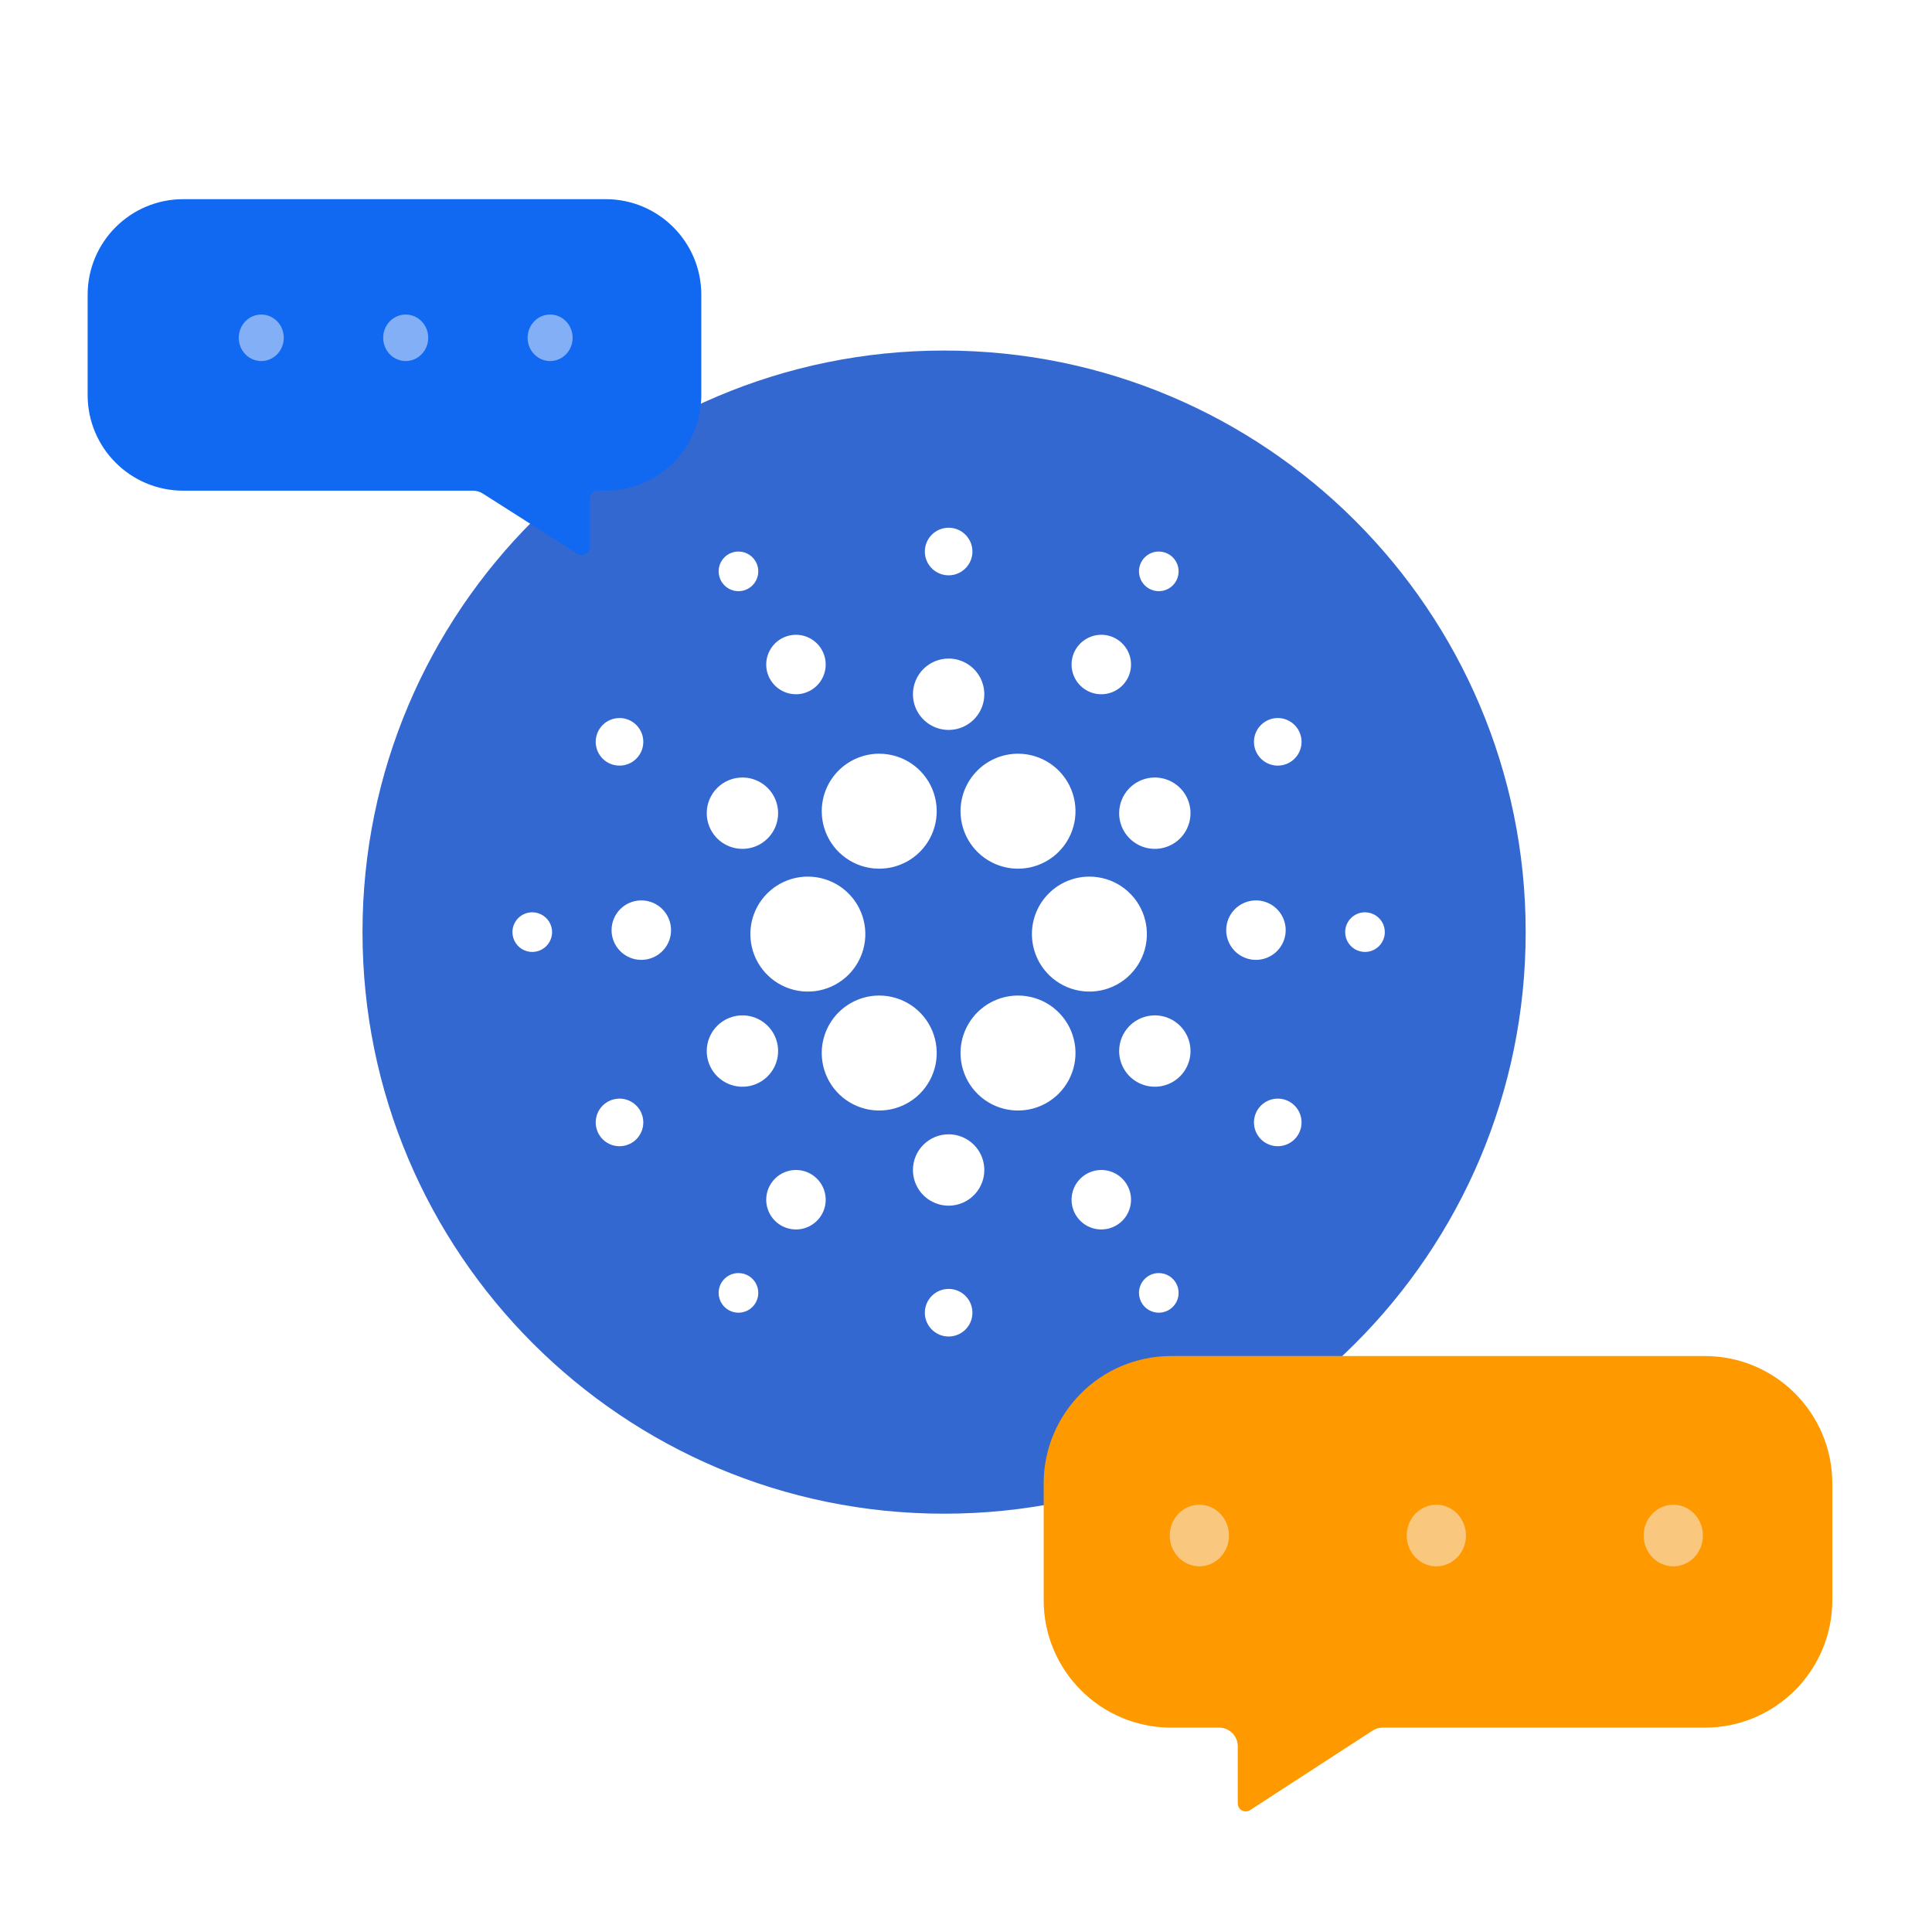
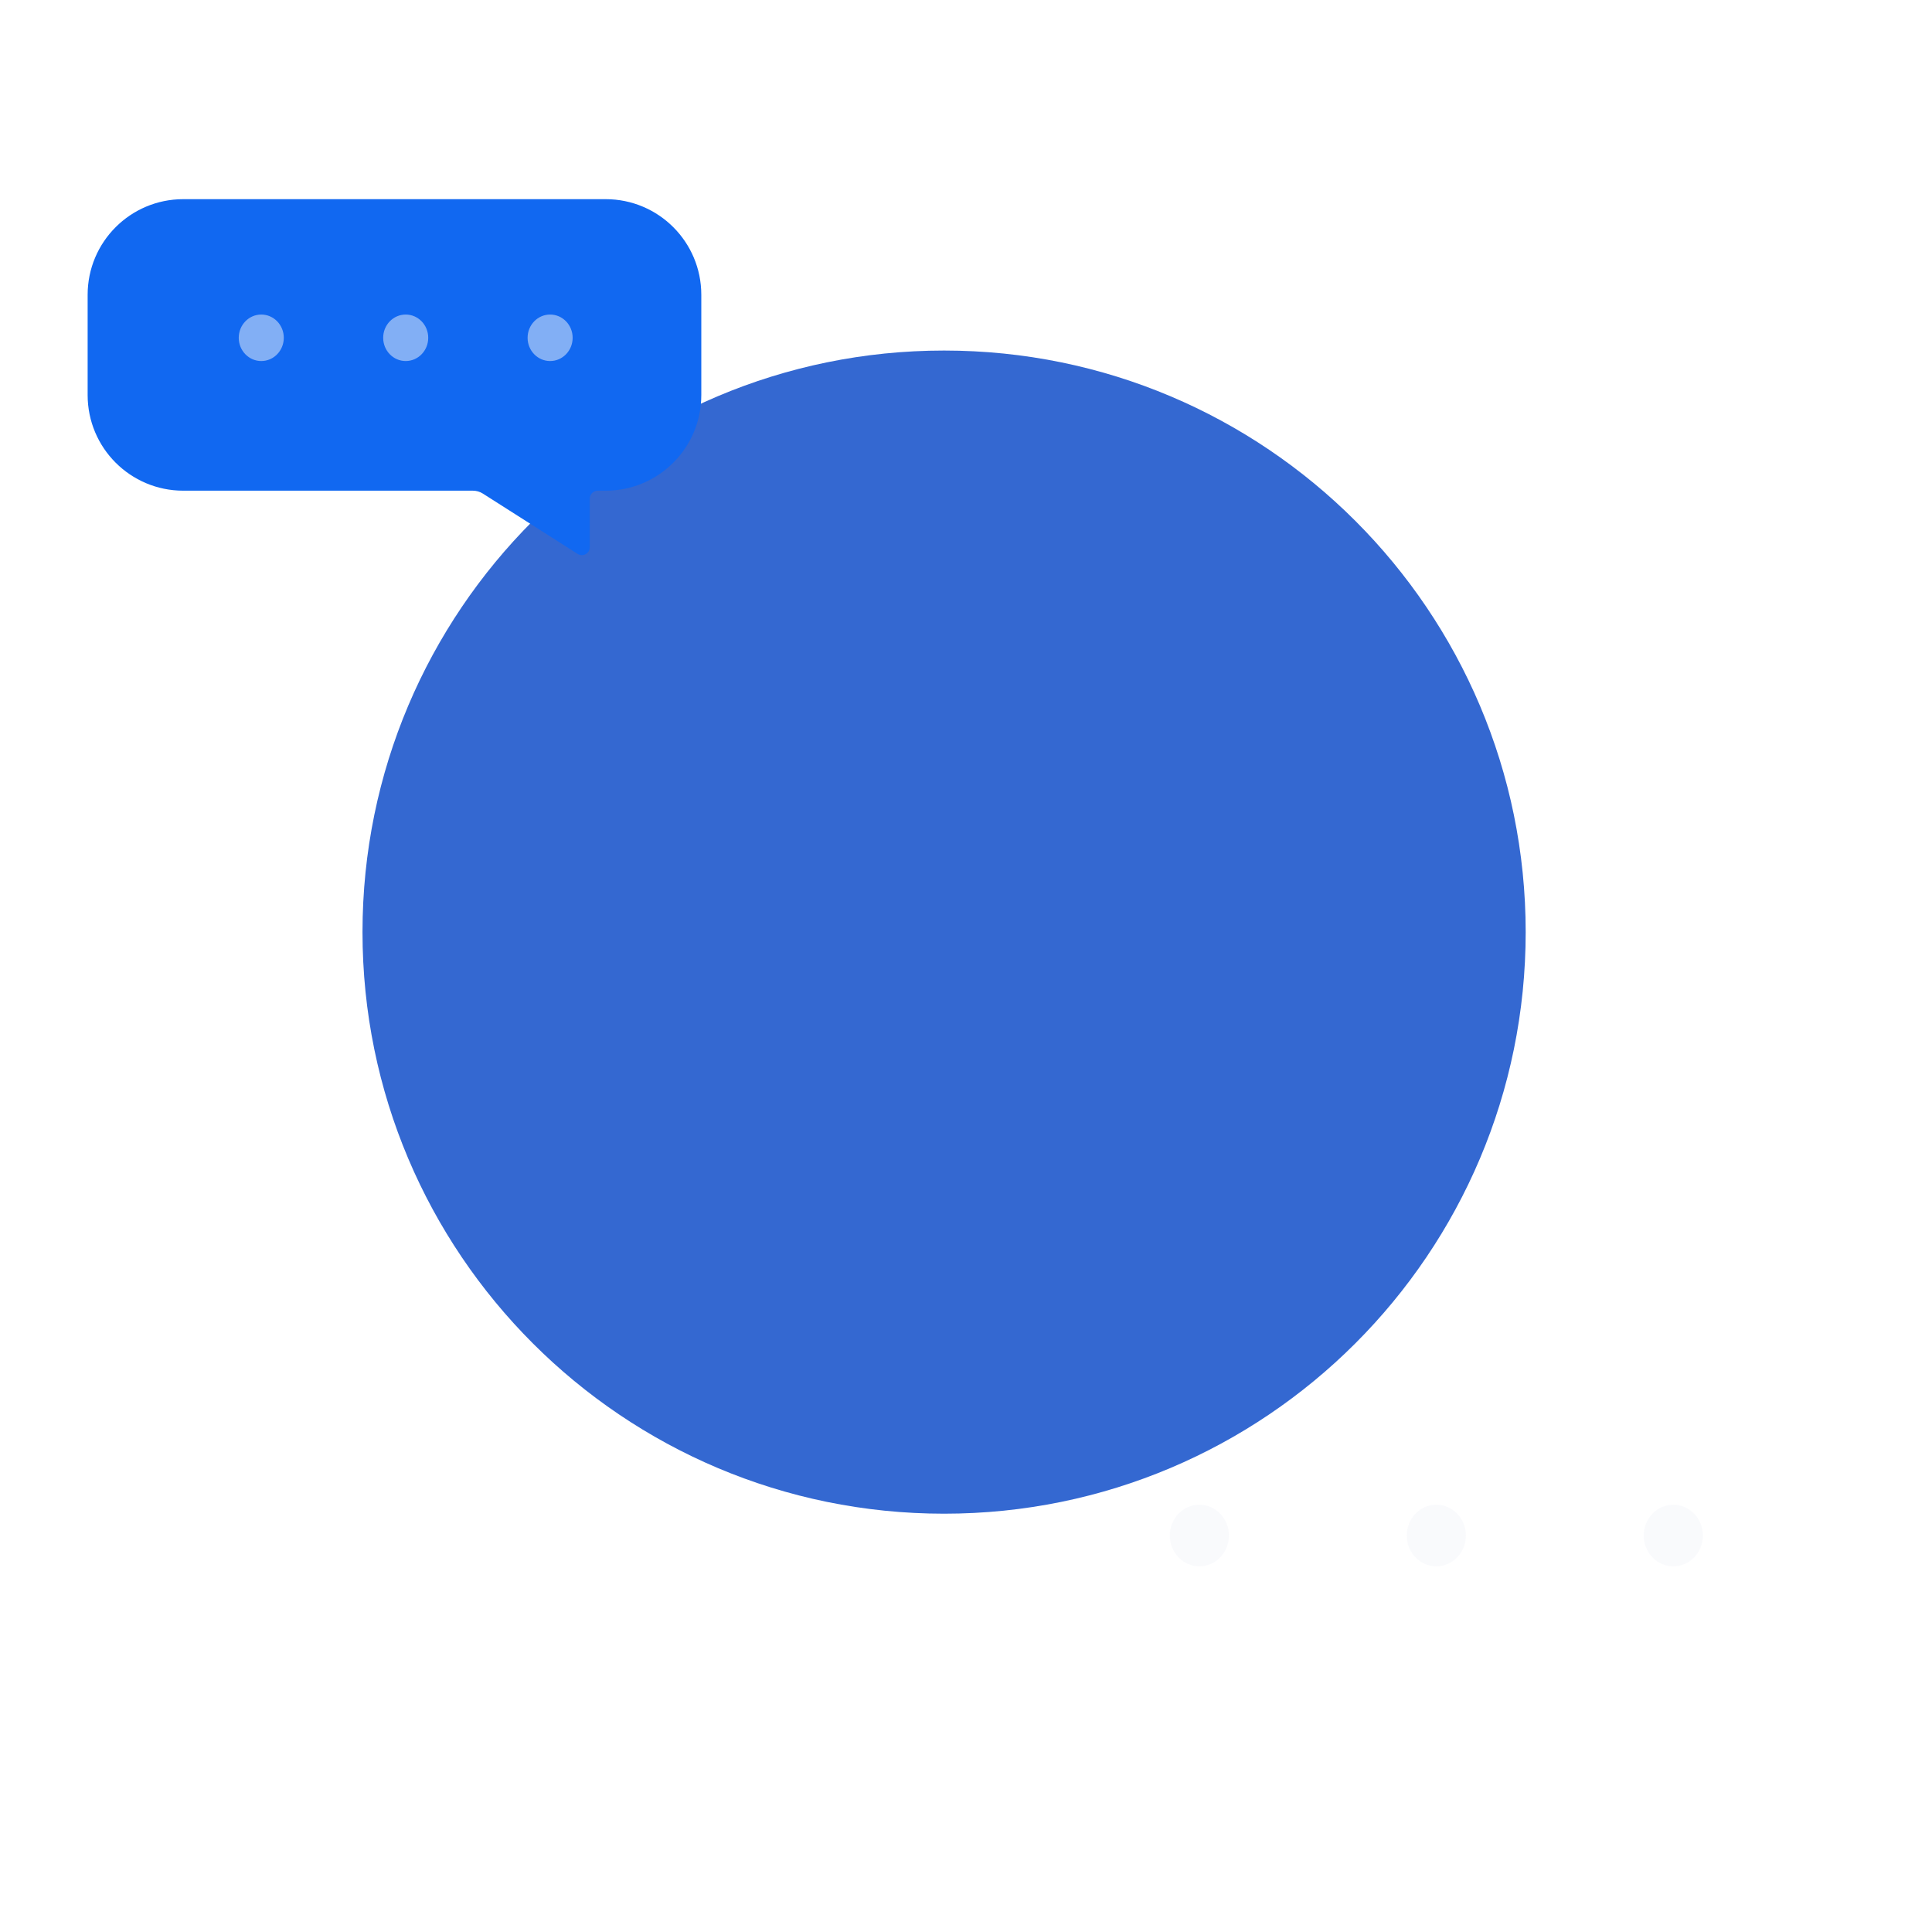
<svg xmlns="http://www.w3.org/2000/svg" width="485" height="479" viewBox="0 0 485 479" fill="none">
  <g filter="url(#filter0_d_8580_46435)">
    <circle cx="236.5" cy="233.5" r="176.5" fill="white" />
  </g>
  <g clip-path="url(#clip0_8580_46435)">
    <path d="M237 380C317.634 380 383 314.634 383 234C383 153.366 317.634 88 237 88C156.366 88 91 153.366 91 234C91 314.634 156.366 380 237 380Z" fill="#3468D1" />
-     <path fill-rule="evenodd" clip-rule="evenodd" d="M220.72 189.213C223.574 189.214 226.364 190.061 228.737 191.647C231.11 193.233 232.959 195.487 234.051 198.124C235.143 200.761 235.428 203.662 234.871 206.461C234.314 209.261 232.939 211.832 230.921 213.85C228.903 215.868 226.331 217.242 223.532 217.799C220.733 218.355 217.831 218.069 215.194 216.977C212.558 215.885 210.304 214.035 208.718 211.662C207.133 209.289 206.286 206.499 206.286 203.645C206.287 199.817 207.808 196.146 210.515 193.44C213.221 190.734 216.892 189.213 220.72 189.213V189.213ZM255.561 189.213C258.415 189.214 261.205 190.061 263.578 191.647C265.951 193.233 267.8 195.487 268.892 198.124C269.983 200.761 270.269 203.663 269.711 206.462C269.154 209.261 267.78 211.832 265.761 213.85C263.743 215.868 261.171 217.242 258.372 217.799C255.573 218.355 252.671 218.069 250.035 216.977C247.398 215.885 245.144 214.035 243.559 211.662C241.973 209.289 241.127 206.499 241.127 203.645C241.127 199.817 242.648 196.146 245.355 193.44C248.062 190.733 251.734 189.213 255.561 189.213V189.213ZM255.561 249.924C258.415 249.925 261.205 250.772 263.578 252.358C265.951 253.944 267.8 256.198 268.892 258.835C269.983 261.472 270.269 264.374 269.711 267.173C269.154 269.972 267.78 272.543 265.761 274.561C263.743 276.579 261.171 277.953 258.372 278.51C255.573 279.066 252.671 278.78 250.035 277.688C247.398 276.595 245.144 274.746 243.559 272.373C241.973 270 241.127 267.209 241.127 264.355C241.127 262.46 241.5 260.583 242.226 258.832C242.951 257.081 244.015 255.49 245.355 254.15C246.696 252.81 248.287 251.747 250.038 251.022C251.789 250.297 253.666 249.924 255.561 249.924V249.924ZM220.72 249.924C223.574 249.925 226.364 250.771 228.737 252.357C231.11 253.943 232.959 256.197 234.051 258.834C235.143 261.471 235.428 264.373 234.871 267.172C234.314 269.971 232.939 272.543 230.921 274.561C228.903 276.579 226.331 277.953 223.532 278.51C220.733 279.066 217.831 278.78 215.194 277.688C212.558 276.596 210.304 274.746 208.718 272.373C207.133 270 206.286 267.21 206.286 264.355C206.287 262.46 206.66 260.583 207.385 258.833C208.111 257.082 209.174 255.491 210.514 254.151C211.855 252.811 213.446 251.748 215.197 251.022C216.948 250.297 218.825 249.924 220.72 249.924V249.924ZM202.802 220.066C205.656 220.067 208.446 220.913 210.819 222.499C213.192 224.085 215.041 226.339 216.133 228.976C217.225 231.613 217.51 234.515 216.953 237.314C216.396 240.113 215.021 242.684 213.003 244.702C210.985 246.72 208.413 248.095 205.614 248.651C202.815 249.208 199.913 248.922 197.276 247.83C194.64 246.737 192.386 244.888 190.8 242.515C189.215 240.141 188.368 237.351 188.368 234.497C188.369 230.67 189.89 226.999 192.597 224.293C195.303 221.586 198.974 220.066 202.802 220.066V220.066ZM273.479 220.066C276.334 220.067 279.123 220.914 281.496 222.5C283.869 224.086 285.718 226.34 286.81 228.977C287.901 231.614 288.187 234.516 287.63 237.315C287.072 240.114 285.698 242.685 283.679 244.703C281.661 246.721 279.089 248.095 276.29 248.651C273.491 249.208 270.589 248.922 267.953 247.83C265.316 246.737 263.062 244.888 261.477 242.515C259.891 240.141 259.045 237.351 259.045 234.497C259.045 232.602 259.418 230.725 260.144 228.974C260.869 227.223 261.933 225.632 263.273 224.292C264.614 222.952 266.205 221.889 267.956 221.164C269.707 220.439 271.584 220.066 273.479 220.066V220.066ZM289.904 195.186C291.676 195.186 293.408 195.712 294.88 196.696C296.353 197.681 297.501 199.08 298.178 200.717C298.856 202.354 299.033 204.155 298.687 205.892C298.341 207.629 297.488 209.225 296.235 210.478C294.982 211.73 293.386 212.583 291.649 212.928C289.911 213.274 288.11 213.096 286.474 212.418C284.837 211.74 283.438 210.592 282.454 209.119C281.47 207.646 280.945 205.914 280.945 204.143C280.945 202.966 281.177 201.802 281.627 200.715C282.077 199.628 282.737 198.64 283.569 197.808C284.401 196.977 285.389 196.317 286.476 195.867C287.563 195.417 288.728 195.185 289.904 195.186V195.186ZM289.904 254.9C291.676 254.9 293.408 255.426 294.88 256.41C296.353 257.395 297.501 258.794 298.178 260.431C298.856 262.068 299.033 263.869 298.687 265.606C298.341 267.343 297.488 268.939 296.235 270.192C294.982 271.444 293.386 272.297 291.649 272.642C289.911 272.988 288.11 272.81 286.474 272.132C284.837 271.454 283.438 270.306 282.454 268.833C281.47 267.36 280.945 265.629 280.945 263.857C280.945 262.681 281.177 261.516 281.627 260.429C282.077 259.342 282.737 258.354 283.569 257.522C284.401 256.691 285.389 256.031 286.476 255.581C287.563 255.131 288.728 254.899 289.904 254.9V254.9ZM186.377 254.9C188.148 254.9 189.88 255.425 191.353 256.41C192.826 257.394 193.974 258.793 194.651 260.43C195.329 262.067 195.506 263.868 195.161 265.605C194.815 267.343 193.962 268.939 192.709 270.191C191.456 271.444 189.86 272.297 188.123 272.642C186.385 272.988 184.584 272.81 182.948 272.132C181.311 271.454 179.912 270.306 178.928 268.833C177.944 267.36 177.418 265.629 177.418 263.857C177.419 261.481 178.363 259.203 180.043 257.523C181.723 255.843 184.001 254.9 186.377 254.9V254.9ZM186.377 195.186C188.148 195.186 189.88 195.711 191.353 196.696C192.826 197.68 193.974 199.079 194.651 200.716C195.329 202.353 195.506 204.154 195.161 205.891C194.815 207.629 193.962 209.225 192.709 210.477C191.456 211.73 189.86 212.583 188.123 212.928C186.385 213.274 184.584 213.096 182.948 212.418C181.311 211.74 179.912 210.592 178.928 209.119C177.944 207.646 177.418 205.915 177.418 204.143C177.419 201.767 178.363 199.489 180.043 197.809C181.723 196.129 184.001 195.186 186.377 195.186V195.186ZM238.141 165.328C239.912 165.328 241.644 165.854 243.116 166.838C244.589 167.823 245.737 169.222 246.415 170.859C247.092 172.495 247.269 174.296 246.923 176.034C246.577 177.771 245.724 179.367 244.471 180.619C243.219 181.872 241.622 182.725 239.885 183.07C238.147 183.416 236.347 183.238 234.71 182.56C233.073 181.882 231.675 180.734 230.69 179.261C229.706 177.788 229.181 176.056 229.181 174.285C229.181 173.108 229.413 171.943 229.863 170.856C230.313 169.77 230.973 168.782 231.805 167.95C232.637 167.118 233.625 166.459 234.712 166.009C235.799 165.559 236.964 165.327 238.141 165.328V165.328ZM238.141 284.758C239.912 284.758 241.644 285.284 243.116 286.269C244.589 287.253 245.737 288.652 246.415 290.289C247.092 291.926 247.269 293.727 246.923 295.464C246.577 297.201 245.724 298.797 244.471 300.05C243.219 301.302 241.622 302.155 239.885 302.501C238.147 302.846 236.347 302.668 234.71 301.99C233.073 301.312 231.675 300.164 230.69 298.691C229.706 297.218 229.181 295.487 229.181 293.715C229.181 292.539 229.413 291.374 229.863 290.287C230.313 289.2 230.973 288.212 231.805 287.381C232.637 286.549 233.625 285.889 234.712 285.439C235.799 284.989 236.964 284.758 238.141 284.758V284.758ZM276.466 293.715C277.942 293.716 279.385 294.154 280.612 294.974C281.839 295.795 282.795 296.961 283.36 298.325C283.925 299.688 284.072 301.189 283.784 302.637C283.496 304.085 282.785 305.415 281.741 306.458C280.697 307.502 279.367 308.213 277.919 308.5C276.471 308.788 274.97 308.64 273.606 308.075C272.243 307.51 271.077 306.554 270.257 305.326C269.437 304.099 268.999 302.656 268.999 301.179C268.999 300.199 269.192 299.228 269.568 298.322C269.943 297.417 270.493 296.594 271.186 295.901C271.879 295.207 272.703 294.658 273.608 294.283C274.514 293.908 275.485 293.715 276.466 293.715V293.715ZM199.816 293.715C201.292 293.716 202.735 294.154 203.962 294.974C205.189 295.795 206.145 296.961 206.71 298.325C207.275 299.688 207.422 301.189 207.134 302.637C206.846 304.085 206.135 305.415 205.091 306.458C204.047 307.502 202.717 308.213 201.269 308.5C199.821 308.788 198.32 308.64 196.956 308.075C195.593 307.51 194.427 306.554 193.607 305.326C192.787 304.099 192.349 302.656 192.349 301.179C192.349 300.199 192.542 299.228 192.917 298.322C193.293 297.417 193.843 296.594 194.536 295.901C195.229 295.207 196.053 294.658 196.958 294.283C197.864 293.908 198.835 293.715 199.816 293.715V293.715ZM199.816 159.356C201.292 159.357 202.735 159.795 203.962 160.615C205.189 161.436 206.145 162.602 206.71 163.966C207.275 165.33 207.422 166.83 207.134 168.278C206.846 169.726 206.135 171.056 205.091 172.099C204.047 173.143 202.717 173.854 201.269 174.142C199.821 174.429 198.32 174.281 196.956 173.716C195.593 173.151 194.427 172.195 193.607 170.967C192.787 169.74 192.349 168.297 192.349 166.821C192.349 165.84 192.542 164.869 192.917 163.964C193.293 163.058 193.843 162.235 194.536 161.542C195.229 160.849 196.053 160.299 196.958 159.924C197.864 159.549 198.835 159.356 199.816 159.356V159.356ZM276.466 159.356C277.942 159.357 279.385 159.795 280.612 160.615C281.839 161.436 282.795 162.602 283.36 163.966C283.925 165.33 284.072 166.83 283.784 168.278C283.496 169.726 282.785 171.056 281.741 172.099C280.697 173.143 279.367 173.854 277.919 174.142C276.471 174.429 274.97 174.281 273.606 173.716C272.243 173.151 271.077 172.195 270.257 170.967C269.437 169.74 268.999 168.297 268.999 166.821C268.999 165.84 269.192 164.869 269.568 163.964C269.943 163.058 270.493 162.235 271.186 161.542C271.879 160.849 272.703 160.299 273.608 159.924C274.514 159.549 275.485 159.356 276.466 159.356V159.356ZM315.288 226.038C316.764 226.039 318.207 226.477 319.435 227.297C320.662 228.117 321.618 229.283 322.183 230.647C322.748 232.011 322.896 233.512 322.607 234.96C322.319 236.407 321.608 237.737 320.564 238.781C319.52 239.825 318.19 240.536 316.743 240.824C315.295 241.112 313.794 240.964 312.43 240.399C311.066 239.834 309.901 238.877 309.08 237.649C308.26 236.422 307.823 234.979 307.823 233.503C307.823 231.523 308.61 229.624 310.01 228.225C311.41 226.825 313.308 226.038 315.288 226.038V226.038ZM160.992 226.038C162.468 226.039 163.911 226.477 165.139 227.297C166.366 228.117 167.323 229.283 167.887 230.647C168.452 232.011 168.6 233.512 168.312 234.96C168.024 236.407 167.313 237.737 166.269 238.781C165.225 239.825 163.895 240.536 162.447 240.824C160.999 241.112 159.498 240.964 158.134 240.399C156.77 239.834 155.605 238.877 154.785 237.649C153.965 236.422 153.527 234.979 153.527 233.503C153.527 232.522 153.72 231.552 154.095 230.646C154.47 229.74 155.02 228.917 155.713 228.224C156.407 227.531 157.23 226.981 158.135 226.606C159.041 226.231 160.012 226.038 160.992 226.038V226.038ZM155.517 180.256C156.698 180.256 157.853 180.606 158.835 181.263C159.818 181.919 160.583 182.852 161.035 183.943C161.487 185.034 161.605 186.235 161.375 187.394C161.144 188.552 160.575 189.617 159.74 190.452C158.904 191.287 157.84 191.856 156.682 192.086C155.523 192.316 154.322 192.198 153.231 191.746C152.14 191.294 151.207 190.528 150.551 189.546C149.895 188.563 149.545 187.408 149.545 186.227C149.545 184.643 150.175 183.125 151.295 182.005C152.415 180.885 153.933 180.256 155.517 180.256V180.256ZM155.517 275.8C156.698 275.8 157.853 276.151 158.835 276.807C159.818 277.463 160.583 278.396 161.035 279.488C161.487 280.579 161.605 281.78 161.375 282.938C161.144 284.097 160.575 285.161 159.74 285.996C158.904 286.831 157.84 287.4 156.682 287.63C155.523 287.861 154.322 287.742 153.231 287.29C152.14 286.838 151.207 286.072 150.551 285.09C149.895 284.108 149.545 282.953 149.545 281.772C149.545 280.188 150.175 278.669 151.295 277.549C152.415 276.43 153.933 275.8 155.517 275.8V275.8ZM320.763 275.8C321.944 275.8 323.099 276.151 324.081 276.807C325.063 277.463 325.829 278.396 326.281 279.488C326.733 280.579 326.851 281.78 326.62 282.938C326.39 284.097 325.821 285.161 324.986 285.996C324.15 286.831 323.086 287.4 321.927 287.63C320.769 287.861 319.568 287.742 318.477 287.29C317.385 286.838 316.453 286.072 315.797 285.09C315.14 284.108 314.79 282.953 314.791 281.772C314.791 280.188 315.42 278.669 316.54 277.549C317.66 276.43 319.179 275.8 320.763 275.8V275.8ZM320.763 180.256C321.944 180.256 323.099 180.606 324.081 181.263C325.063 181.919 325.829 182.852 326.281 183.943C326.733 185.034 326.851 186.235 326.62 187.394C326.39 188.552 325.821 189.617 324.986 190.452C324.15 191.287 323.086 191.856 321.927 192.086C320.769 192.316 319.568 192.198 318.477 191.746C317.385 191.294 316.453 190.528 315.797 189.546C315.14 188.563 314.79 187.408 314.791 186.227C314.791 184.643 315.42 183.125 316.54 182.005C317.66 180.885 319.179 180.256 320.763 180.256V180.256ZM238.141 132.484C239.322 132.485 240.476 132.835 241.458 133.492C242.44 134.148 243.206 135.081 243.658 136.172C244.109 137.264 244.227 138.464 243.997 139.623C243.766 140.781 243.197 141.846 242.362 142.681C241.526 143.516 240.462 144.084 239.303 144.314C238.145 144.545 236.944 144.426 235.853 143.974C234.762 143.522 233.829 142.756 233.173 141.774C232.517 140.791 232.167 139.637 232.167 138.456C232.167 137.671 232.322 136.895 232.622 136.17C232.922 135.445 233.362 134.787 233.917 134.232C234.472 133.678 235.13 133.238 235.855 132.938C236.58 132.638 237.356 132.484 238.141 132.484V132.484ZM238.141 323.572C239.322 323.572 240.476 323.923 241.458 324.579C242.44 325.236 243.206 326.168 243.658 327.26C244.109 328.351 244.227 329.552 243.997 330.71C243.766 331.869 243.197 332.933 242.362 333.768C241.527 334.603 240.463 335.172 239.304 335.402C238.146 335.632 236.945 335.514 235.854 335.062C234.762 334.61 233.83 333.845 233.174 332.862C232.517 331.88 232.167 330.726 232.167 329.544C232.167 328.76 232.322 327.983 232.622 327.259C232.922 326.534 233.362 325.876 233.917 325.321C234.472 324.766 235.13 324.327 235.855 324.026C236.58 323.726 237.356 323.572 238.141 323.572ZM290.899 319.591C291.883 319.591 292.846 319.883 293.664 320.43C294.482 320.977 295.12 321.754 295.497 322.663C295.873 323.573 295.972 324.573 295.78 325.539C295.588 326.504 295.114 327.391 294.418 328.087C293.722 328.783 292.835 329.257 291.87 329.449C290.905 329.641 289.904 329.542 288.995 329.166C288.085 328.789 287.308 328.151 286.761 327.333C286.214 326.514 285.923 325.552 285.923 324.568C285.923 323.914 286.051 323.267 286.301 322.663C286.551 322.06 286.918 321.511 287.38 321.049C287.842 320.587 288.391 320.22 288.995 319.97C289.598 319.72 290.246 319.591 290.899 319.591V319.591ZM185.381 319.591C186.365 319.591 187.327 319.883 188.146 320.43C188.964 320.977 189.602 321.754 189.979 322.663C190.355 323.573 190.454 324.573 190.262 325.539C190.07 326.504 189.596 327.391 188.9 328.087C188.204 328.783 187.317 329.257 186.352 329.449C185.387 329.641 184.386 329.542 183.477 329.166C182.567 328.789 181.79 328.151 181.243 327.333C180.696 326.514 180.404 325.552 180.404 324.568C180.404 323.914 180.533 323.267 180.783 322.663C181.033 322.06 181.4 321.511 181.862 321.049C182.324 320.587 182.873 320.22 183.477 319.97C184.08 319.72 184.727 319.591 185.381 319.591V319.591ZM185.381 138.46C186.365 138.46 187.327 138.752 188.146 139.299C188.964 139.846 189.602 140.623 189.979 141.532C190.355 142.442 190.454 143.442 190.262 144.408C190.07 145.373 189.596 146.26 188.9 146.956C188.204 147.652 187.317 148.126 186.352 148.318C185.387 148.51 184.386 148.411 183.477 148.034C182.567 147.658 181.79 147.02 181.243 146.201C180.696 145.383 180.404 144.421 180.404 143.437C180.404 142.783 180.532 142.135 180.782 141.531C181.032 140.927 181.398 140.377 181.86 139.915C182.323 139.452 182.871 139.085 183.476 138.835C184.08 138.584 184.727 138.456 185.381 138.456V138.46ZM290.899 138.46C291.883 138.46 292.846 138.752 293.664 139.299C294.482 139.846 295.12 140.623 295.497 141.532C295.873 142.442 295.972 143.442 295.78 144.408C295.588 145.373 295.114 146.26 294.418 146.956C293.722 147.652 292.835 148.126 291.87 148.318C290.905 148.51 289.904 148.411 288.995 148.034C288.085 147.658 287.308 147.02 286.761 146.201C286.214 145.383 285.923 144.421 285.923 143.437C285.922 142.783 286.05 142.135 286.3 141.531C286.55 140.927 286.916 140.377 287.379 139.915C287.841 139.452 288.39 139.085 288.994 138.835C289.598 138.584 290.245 138.456 290.899 138.456V138.46ZM342.663 229.026C343.647 229.026 344.61 229.318 345.428 229.865C346.246 230.412 346.884 231.189 347.261 232.098C347.637 233.008 347.736 234.009 347.544 234.974C347.351 235.939 346.877 236.826 346.181 237.522C345.485 238.218 344.598 238.692 343.632 238.884C342.667 239.075 341.666 238.976 340.757 238.599C339.848 238.222 339.071 237.584 338.524 236.765C337.977 235.947 337.686 234.984 337.686 234C337.686 233.346 337.815 232.699 338.065 232.096C338.315 231.492 338.682 230.943 339.144 230.481C339.606 230.019 340.155 229.652 340.758 229.402C341.362 229.152 342.009 229.023 342.663 229.023V229.026ZM133.617 229.026C134.602 229.026 135.564 229.318 136.382 229.865C137.201 230.412 137.839 231.189 138.215 232.098C138.592 233.008 138.69 234.009 138.498 234.974C138.306 235.939 137.832 236.826 137.135 237.522C136.439 238.218 135.552 238.692 134.587 238.884C133.621 239.075 132.62 238.976 131.711 238.599C130.802 238.222 130.025 237.584 129.478 236.765C128.932 235.947 128.64 234.984 128.641 234C128.641 233.346 128.769 232.699 129.019 232.096C129.27 231.492 129.636 230.943 130.098 230.481C130.56 230.019 131.109 229.652 131.713 229.402C132.317 229.152 132.964 229.023 133.617 229.023V229.026Z" fill="white" />
  </g>
  <path d="M176.051 74C176.051 60.745 165.306 50 152.051 50H46.001C32.746 50 22.001 60.745 22.001 74V99.181C22.001 112.436 32.746 123.181 46.001 123.181H118.706C119.596 123.181 120.467 123.435 121.218 123.913L144.986 139.043C146.317 139.891 148.06 138.934 148.06 137.356V125.181C148.06 124.077 148.955 123.181 150.06 123.181H152.051C165.306 123.181 176.051 112.436 176.051 99.181L176.051 74Z" fill="#1168F1" />
  <g opacity="0.5">
    <ellipse cx="65.588" cy="84.8" rx="5.654" ry="5.837" fill="#F4F5FA" />
    <ellipse cx="101.846" cy="84.8" rx="5.654" ry="5.837" fill="#F4F5FA" />
    <ellipse cx="138.1" cy="84.8" rx="5.654" ry="5.837" fill="#F4F5FA" />
  </g>
  <g filter="url(#filter1_d_8580_46435)">
-     <path d="M262 370C262 352.327 276.327 338 294 338H427.973C445.646 338 459.973 352.327 459.973 370V399.286C459.973 416.959 445.646 431.286 427.973 431.286H347.104C346.2 431.286 345.316 431.548 344.558 432.04L313.809 451.995C312.478 452.859 310.72 451.904 310.72 450.318V435.963C310.72 433.38 308.626 431.286 306.043 431.286H294C276.327 431.286 262 416.959 262 399.286L262 370Z" fill="#FF9900" />
-   </g>
+     </g>
  <g opacity="0.5">
    <ellipse rx="7.436" ry="7.733" transform="matrix(-1 0 0 1 420.056 385.481)" fill="#F4F5FA" />
    <ellipse rx="7.436" ry="7.733" transform="matrix(-1 0 0 1 360.568 385.482)" fill="#F4F5FA" />
    <ellipse rx="7.436" ry="7.733" transform="matrix(-1 0 0 1 301.084 385.482)" fill="#F4F5FA" />
  </g>
  <defs>
    <filter id="filter0_d_8580_46435" x="0" y="0.559" width="473" height="473" filterUnits="userSpaceOnUse" color-interpolation-filters="sRGB">
      <feFlood flood-opacity="0" result="BackgroundImageFix" />
      <feColorMatrix in="SourceAlpha" type="matrix" values="0 0 0 0 0 0 0 0 0 0 0 0 0 0 0 0 0 0 127 0" result="hardAlpha" />
      <feOffset dy="3.559" />
      <feGaussianBlur stdDeviation="30" />
      <feColorMatrix type="matrix" values="0 0 0 0 0 0 0 0 0 0.102 0 0 0 0 0.263 0 0 0 0.08 0" />
      <feBlend mode="normal" in2="BackgroundImageFix" result="effect1_dropShadow_8580_46435" />
      <feBlend mode="normal" in="SourceGraphic" in2="effect1_dropShadow_8580_46435" result="shape" />
    </filter>
    <filter id="filter1_d_8580_46435" x="237.807" y="316.226" width="246.359" height="162.707" filterUnits="userSpaceOnUse" color-interpolation-filters="sRGB">
      <feFlood flood-opacity="0" result="BackgroundImageFix" />
      <feColorMatrix in="SourceAlpha" type="matrix" values="0 0 0 0 0 0 0 0 0 0 0 0 0 0 0 0 0 0 127 0" result="hardAlpha" />
      <feOffset dy="2.419" />
      <feGaussianBlur stdDeviation="12.097" />
      <feColorMatrix type="matrix" values="0 0 0 0 0 0 0 0 0 0 0 0 0 0 0 0 0 0 0.15 0" />
      <feBlend mode="normal" in2="BackgroundImageFix" result="effect1_dropShadow_8580_46435" />
      <feBlend mode="normal" in="SourceGraphic" in2="effect1_dropShadow_8580_46435" result="shape" />
    </filter>
    <clipPath id="clip0_8580_46435">
      <rect width="292" height="292" fill="white" transform="translate(91 88)" />
    </clipPath>
  </defs>
</svg>